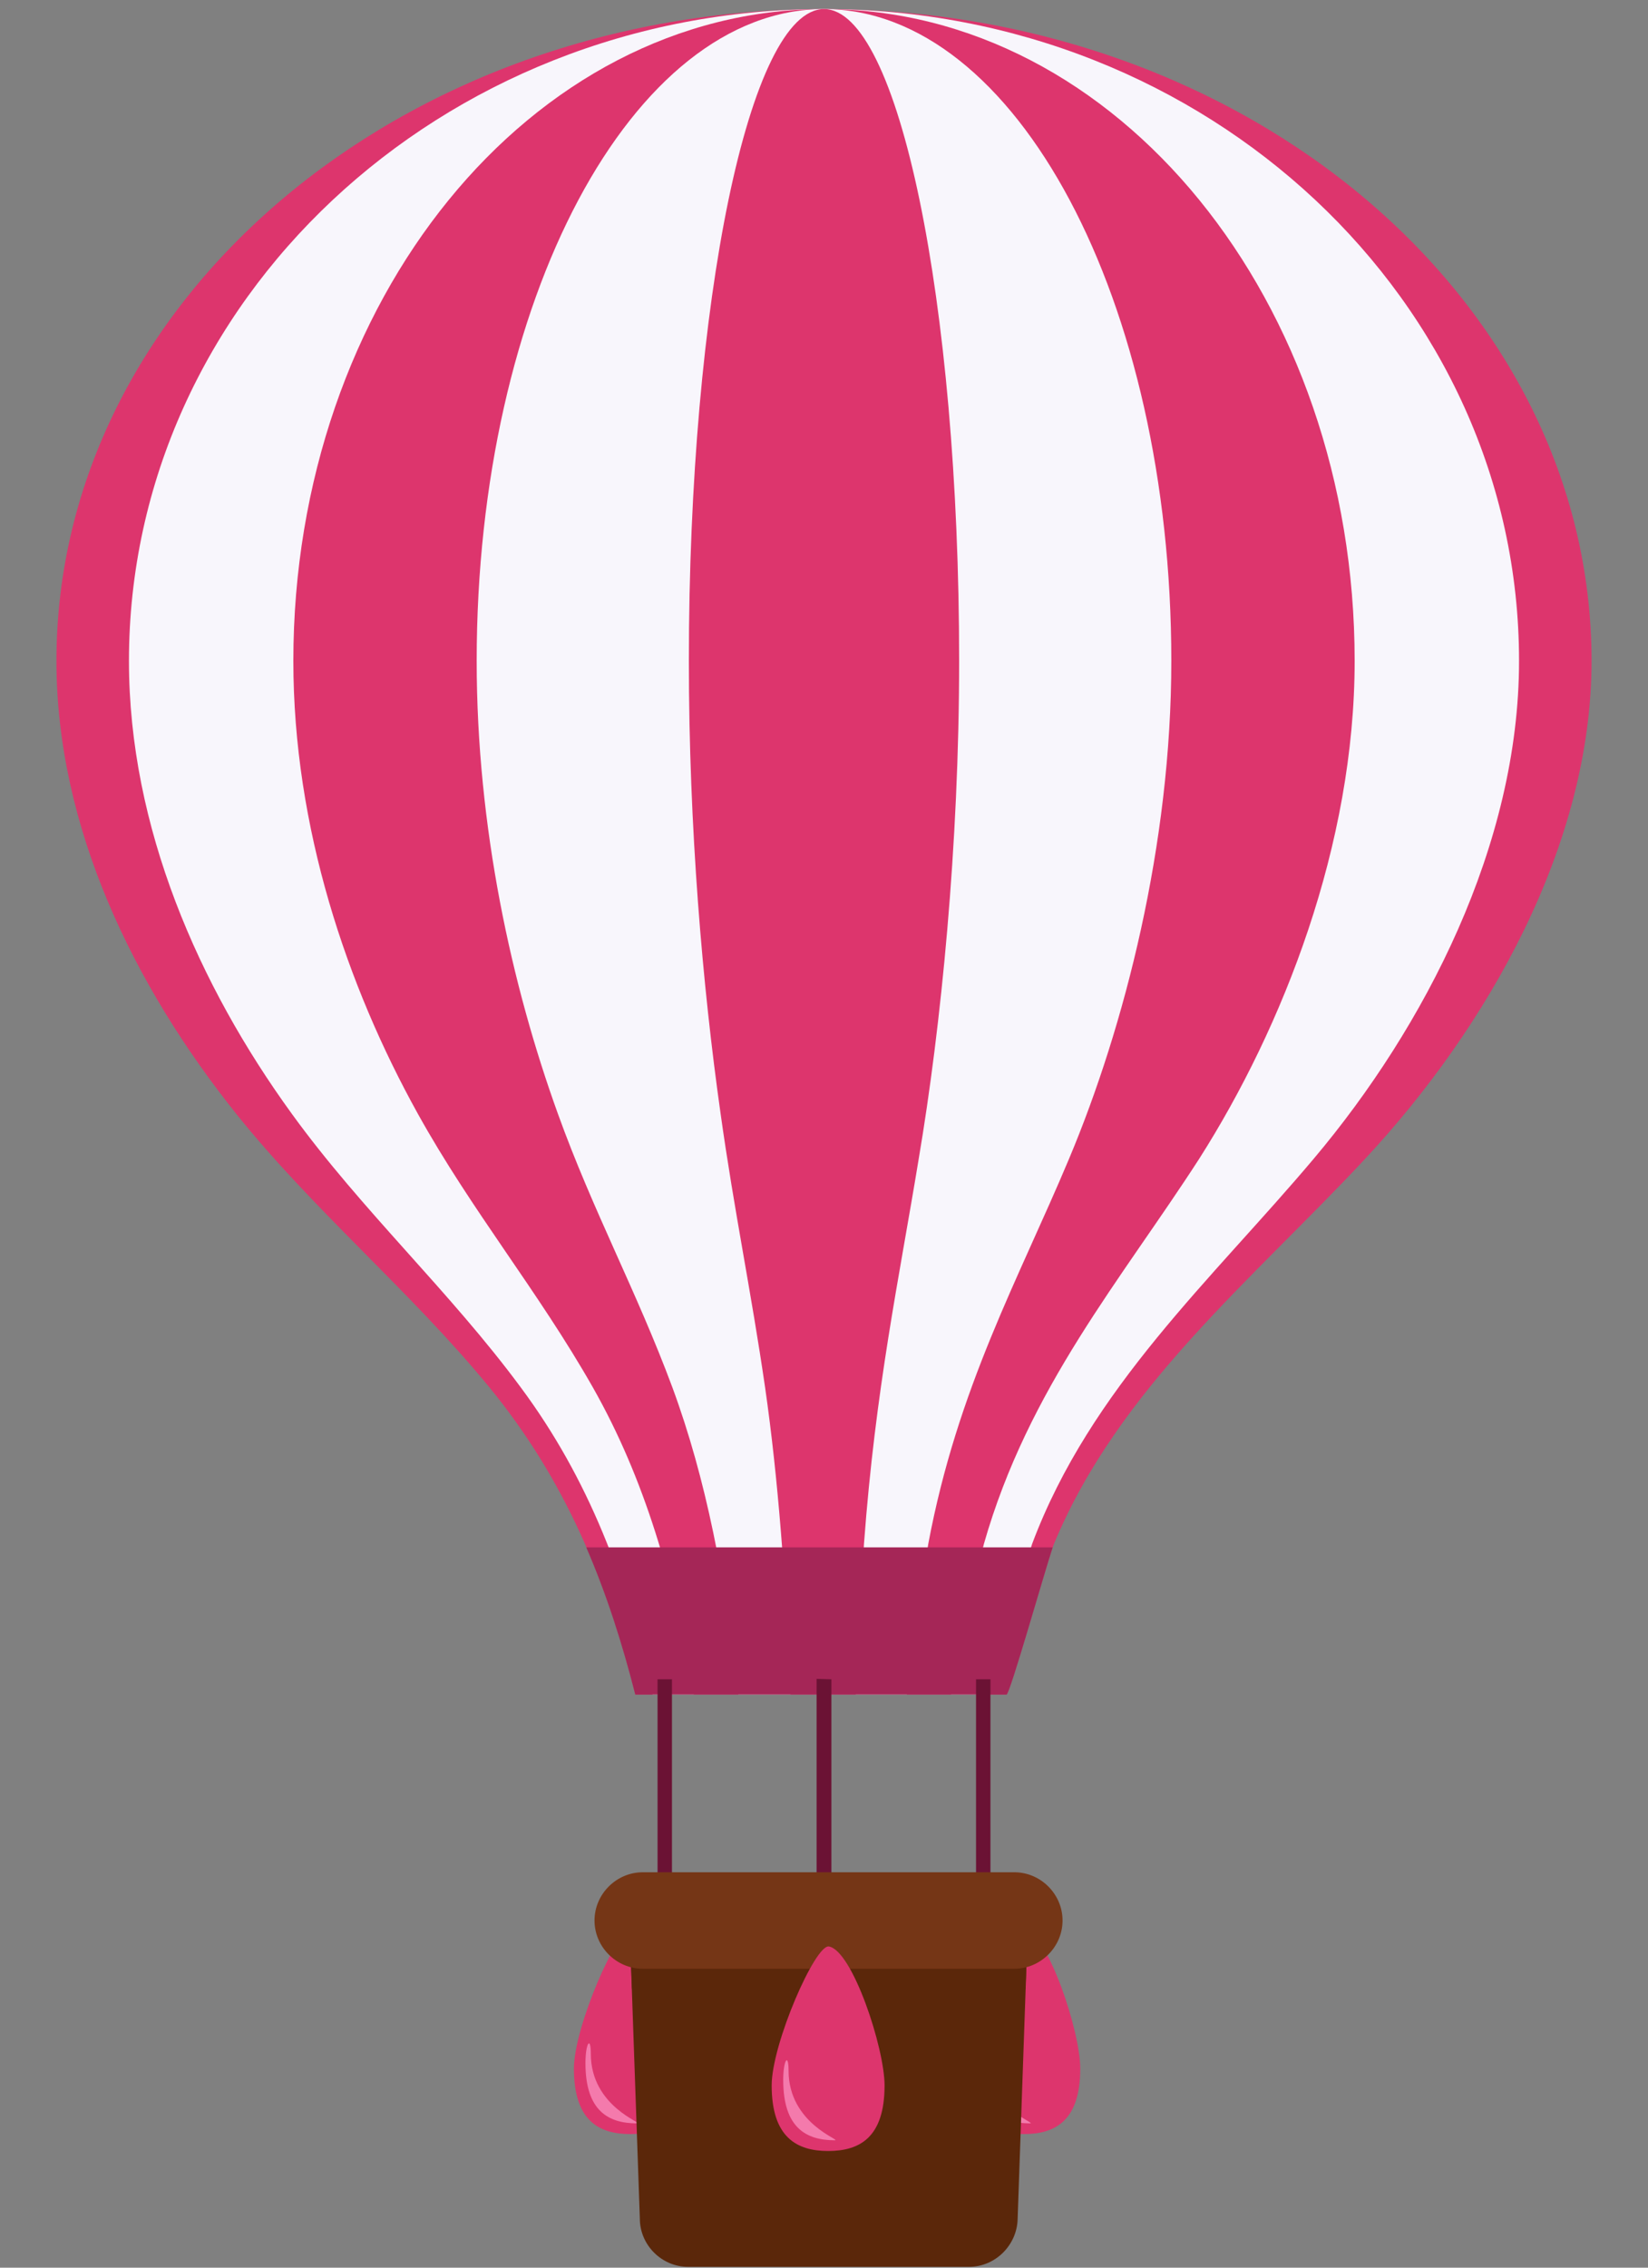
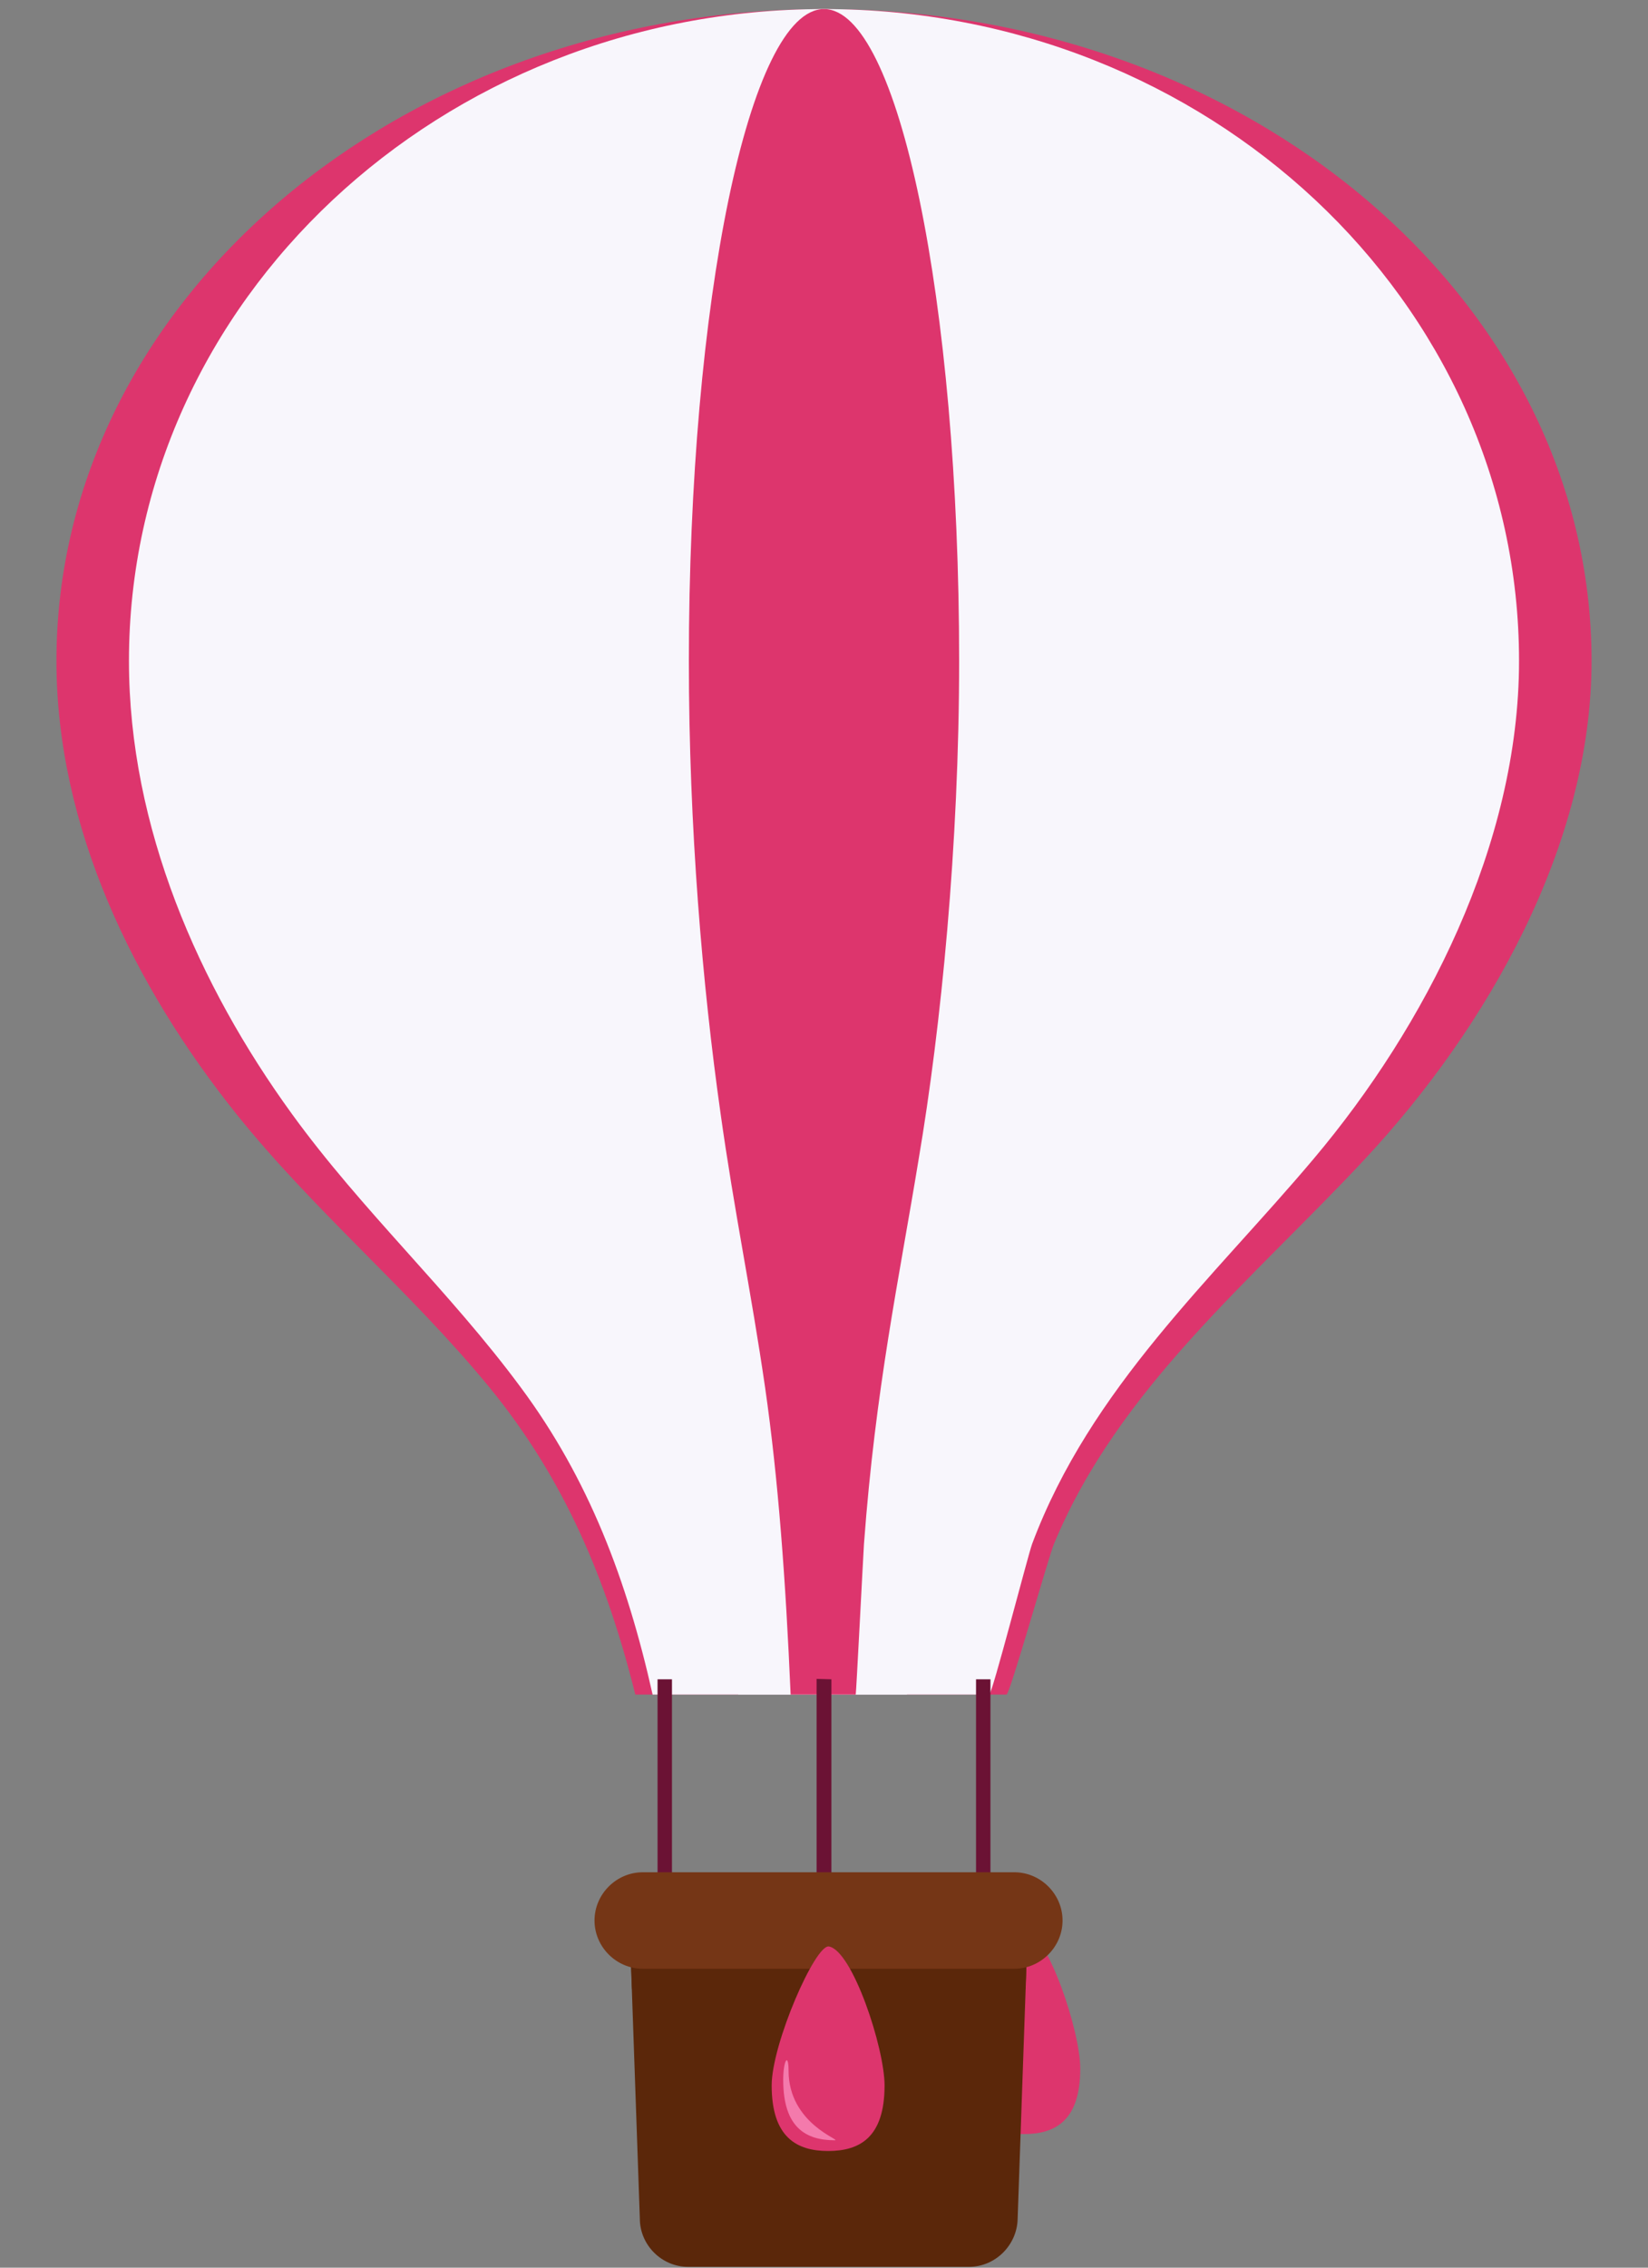
<svg xmlns="http://www.w3.org/2000/svg" version="1.1" id="Layer_1" x="0px" y="0px" viewBox="0 0 400 550" style="enable-background:new 0 0 400 550;" xml:space="preserve">
  <rect x="0" y="0" width="400" height="550" fill="#808080" stroke="none" />
  <style type="text/css">
	.st0{fill:#DD356D;}
	.st1{fill:#F8F6FC;}
	.st2{fill:#A52657;}
	.st3{fill:#6B1234;}
	.st4{fill:#F47AAC;}
	.st5{fill:#5B270A;}
	.st6{fill:#753616;}
</style>
  <g>
    <g>
      <g>
        <path class="st0" d="M386.3,160.3C386.3,73,302.9,2.2,200,2.2S13.7,73,13.7,160.3c0,40.4,18.8,78.8,43.6,109.8     c18.9,23.6,42.3,43,61.5,66.4c18.2,22.2,28.5,46.8,35.4,74.5h43.9h2.3c0,0,43.9,0,43.9,0c0.8,0,10.2-33.4,11.5-36.5     c15.7-37.9,48.3-64.2,75.6-93.5C361.1,249.1,386.3,204.9,386.3,160.3z" />
        <path class="st1" d="M368.7,160.3C368.7,73,293.1,2.2,200,2.2C106.9,2.2,31.3,73,31.3,160.3c0,40.4,17,78.8,39.5,109.8     c17.1,23.6,38.3,43,55.6,66.4c16.5,22.2,25.8,46.8,32,74.5h39.8h2.1c0,0,39.7,0,39.8,0c0.7,0,9.3-33.4,10.4-36.5     c14.2-37.9,43.7-64.2,68.4-93.5C345.8,249.1,368.7,204.9,368.7,160.3z" />
-         <path class="st0" d="M328.8,160.3C328.8,73,271.2,2.2,200,2.2C128.8,2.2,71.2,73,71.2,160.3c0,40.4,13,78.8,30.2,109.8     c13.1,23.6,29.2,43,42.5,66.4c12.6,22.2,19.7,46.8,24.5,74.5h30.4h1.6c0,0,30.4,0,30.4,0c0.6,0,7.1-33.4,8-36.5     c10.8-37.9,33.4-64.2,52.3-93.5C311.4,249.1,328.8,204.9,328.8,160.3z" />
        <path class="st1" d="M284.3,160.3C284.3,73,246.6,2.2,200,2.2c-46.6,0-84.3,70.8-84.3,158.1c0,40.4,8.5,78.8,19.7,109.8     c8.5,23.6,19.1,43,27.8,66.4c8.2,22.2,12.9,46.8,16,74.5h19.9h1.1c0,0,19.9,0,19.9,0c0.4,0,4.6-33.4,5.2-36.5     c7.1-37.9,21.9-64.2,34.2-93.5C272.9,249.1,284.3,204.9,284.3,160.3z" />
        <path class="st0" d="M232.8,160.3C232.8,73,218.1,2.2,200,2.2c-18.1,0-32.8,70.8-32.8,158.1c0,40.4,3.3,78.8,7.7,109.8     c3.3,23.6,7.4,43,10.8,66.4c3.2,22.2,5,46.8,6.2,74.5h7.7h0.4c0,0,7.7,0,7.7,0c0.1,0,1.8-33.4,2-36.5     c2.8-37.9,8.5-64.2,13.3-93.5C228.4,249.1,232.8,204.9,232.8,160.3z" />
      </g>
-       <path class="st2" d="M142.3,375.3c4.9,11.3,8.7,23.2,11.9,35.7h43.9h2.3c0,0,43.9,0,43.9,0c0.8,0,9.2-29.7,11.2-35.7H142.3z" />
    </g>
    <g>
      <g>
        <g>
          <rect x="159.6" y="407.3" class="st3" width="3.5" height="55.8" />
          <rect x="236.9" y="407.3" class="st3" width="3.5" height="55.8" />
        </g>
        <polygon class="st3" points="201.8,463.2 198.2,463.2 198.2,407.2 201.8,407.3    " />
      </g>
      <g>
        <g>
          <g>
-             <path class="st0" d="M166.7,501.7c0,12.7-6.1,15.9-13.7,15.9s-13.7-3.2-13.7-15.9c0-10.1,10.6-34.3,13.9-33.7       C158.8,469,166.7,492.6,166.7,501.7z" />
-             <path class="st4" d="M143.4,498.1c0-4.4-1.3-2.6-1.3,2.3c0,11.6,5.6,14.6,12.5,14.6C156.5,515,143.4,511.1,143.4,498.1z" />
-           </g>
+             </g>
          <g>
            <path class="st0" d="M262.2,501.7c0,12.7-6.1,15.9-13.7,15.9s-13.7-3.2-13.7-15.9c0-10.1,10.6-34.3,13.9-33.7       C254.3,469,262.2,492.6,262.2,501.7z" />
-             <path class="st4" d="M238.8,498.1c0-4.4-1.3-2.6-1.3,2.3c0,11.6,5.6,14.6,12.5,14.6C251.9,515,238.8,511.1,238.8,498.1z" />
          </g>
        </g>
        <g>
          <path class="st5" d="M235.2,549.8H167c-6.4,0-11.7-5.3-11.7-11.7l-2.3-65.9c0-6.4,5.3-11.7,11.7-11.7h72.9      c6.4,0,11.7,5.3,11.7,11.7l-2.3,65.9C246.9,544.5,241.6,549.8,235.2,549.8z" />
          <path class="st5" d="M248.9,482.4l0.4-10.2c0-6.4-5.3-11.7-11.7-11.7h-72.9c-6.4,0-11.7,5.3-11.7,11.7l0.4,10.2H248.9z" />
          <path class="st6" d="M246.2,477.5H156c-6.4,0-11.7-5.3-11.7-11.7l0,0c0-6.4,5.3-11.7,11.7-11.7h90.2c6.4,0,11.7,5.3,11.7,11.7      l0,0C257.9,472.2,252.6,477.5,246.2,477.5z" />
        </g>
        <g>
          <path class="st0" d="M214.7,505.8c0,12.7-6.1,15.9-13.7,15.9c-7.5,0-13.7-3.2-13.7-15.9c0-10.1,10.6-34.3,13.9-33.7      C206.9,473.1,214.7,496.7,214.7,505.8z" />
          <path class="st4" d="M191.4,502.2c0-4.4-1.3-2.6-1.3,2.3c0,11.6,5.6,14.6,12.5,14.6C204.5,519.1,191.4,515.2,191.4,502.2z" />
        </g>
      </g>
    </g>
  </g>
</svg>